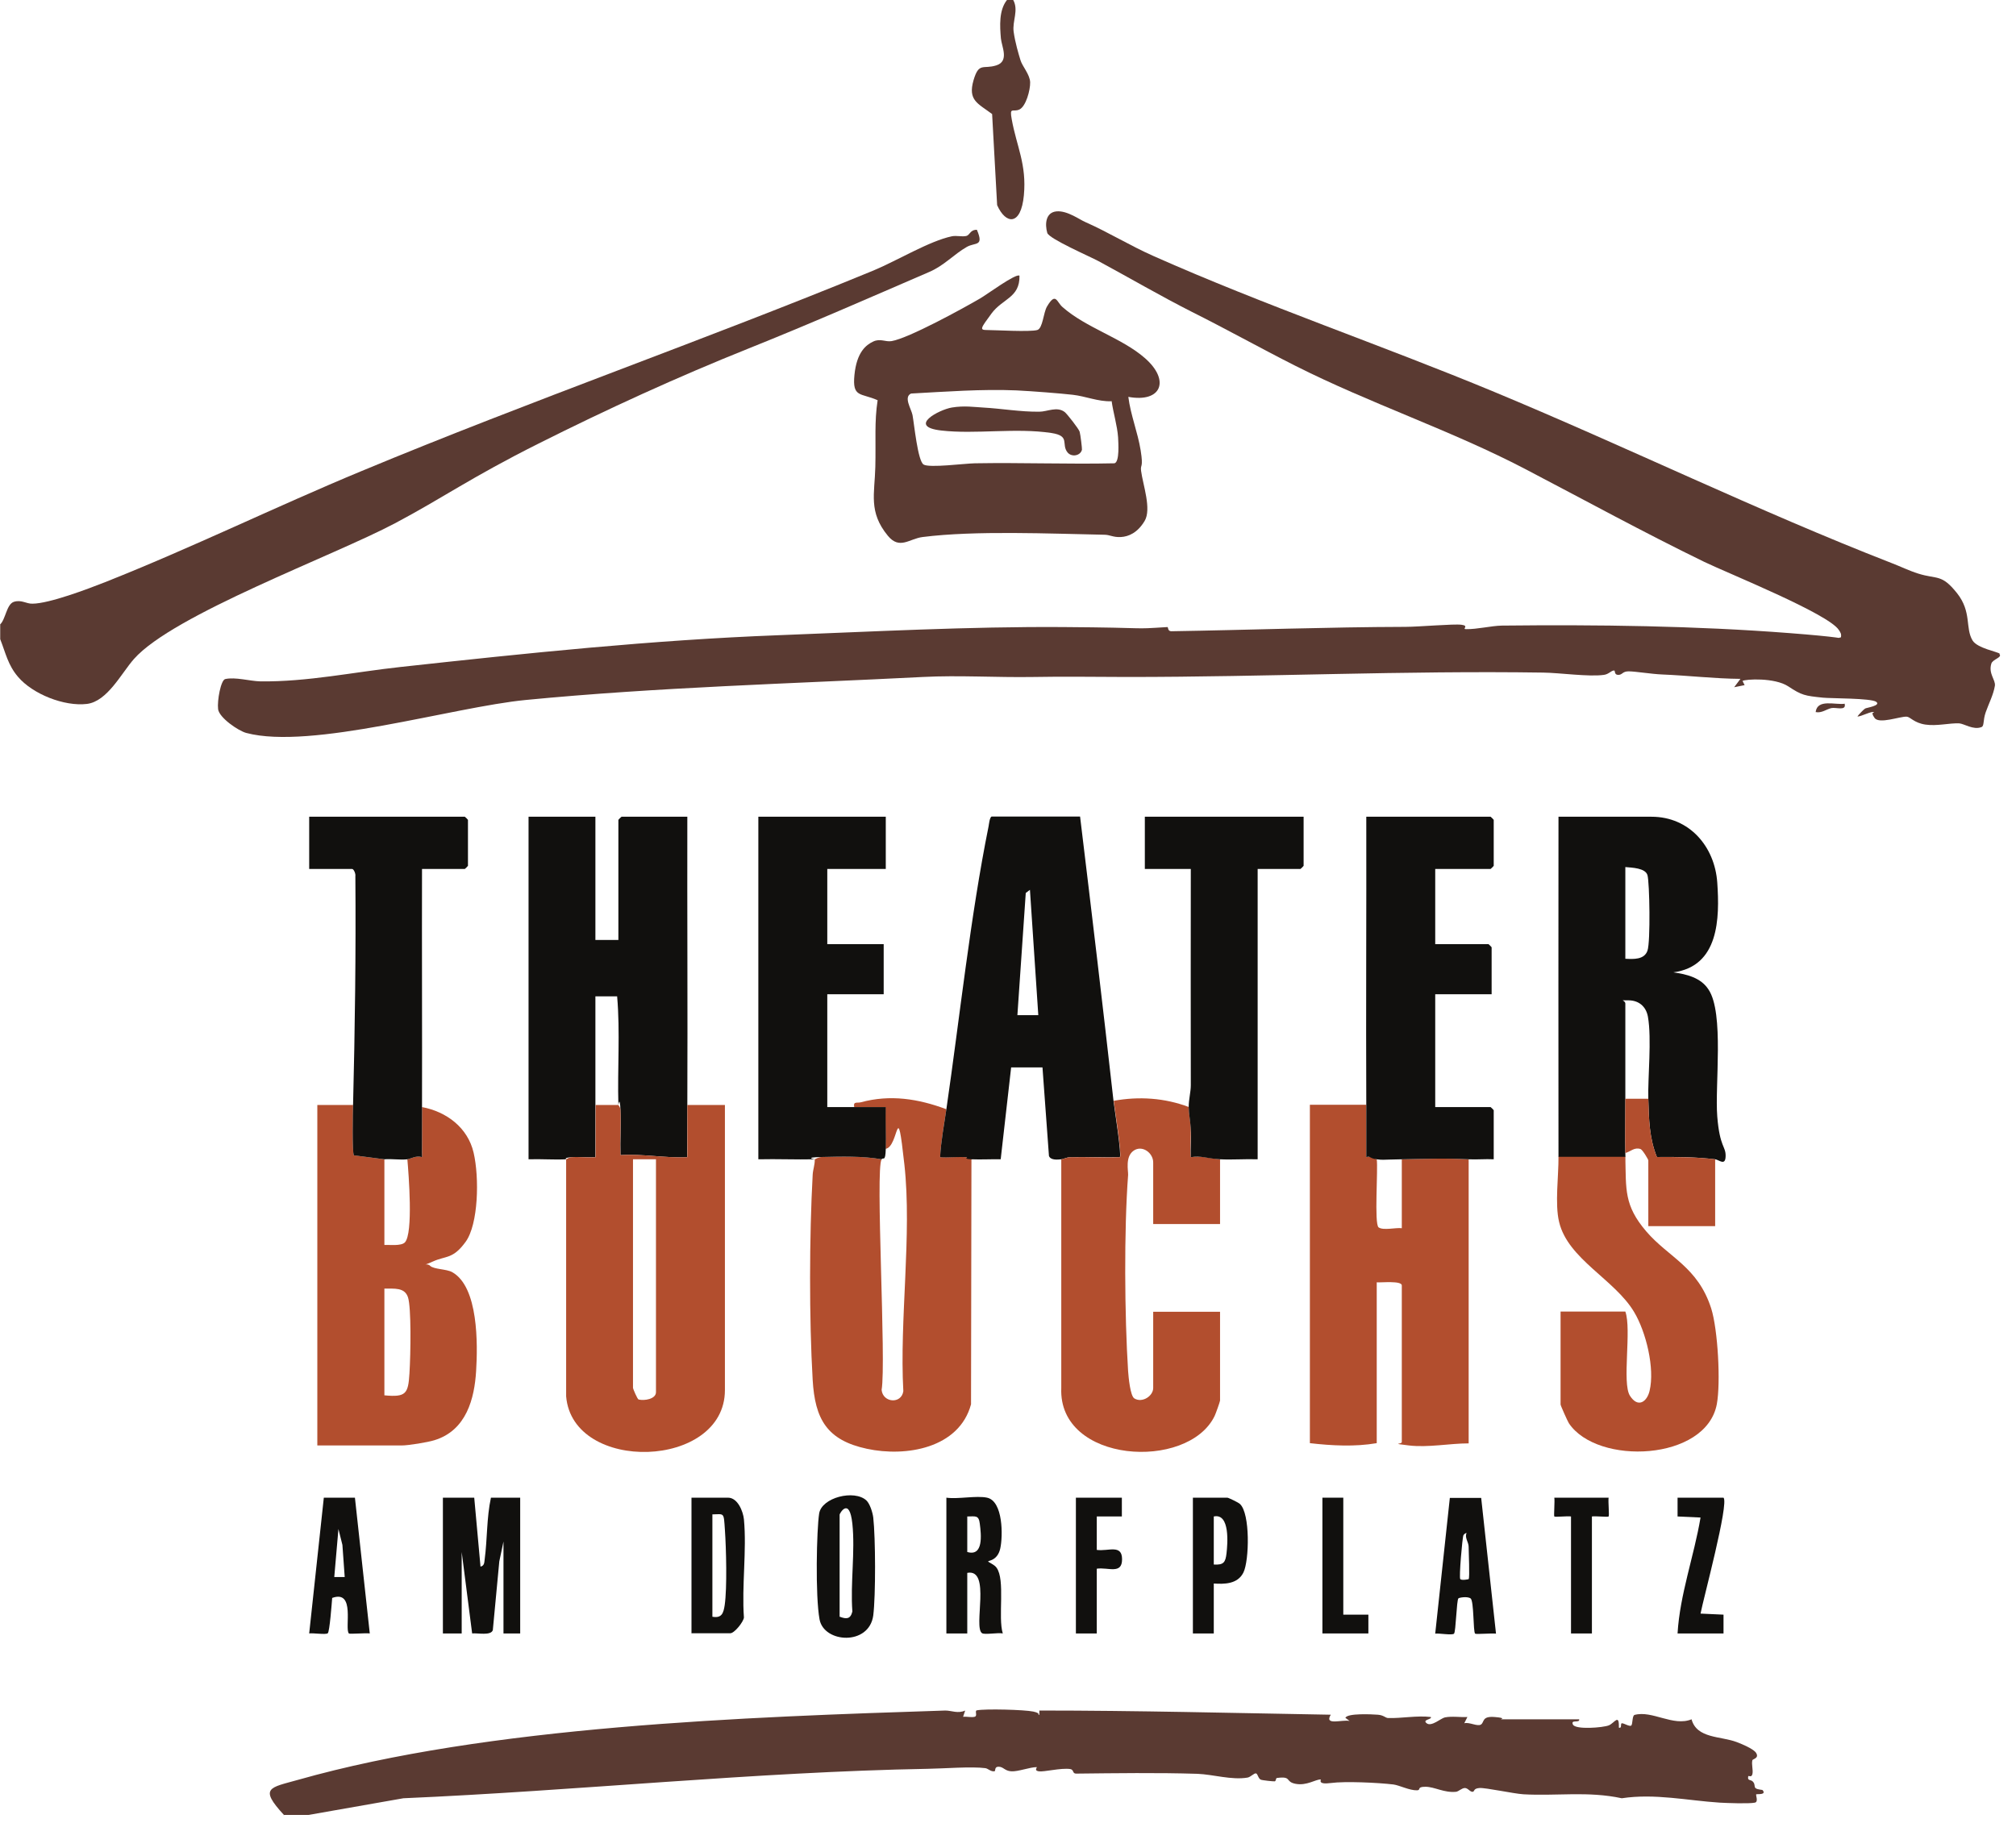
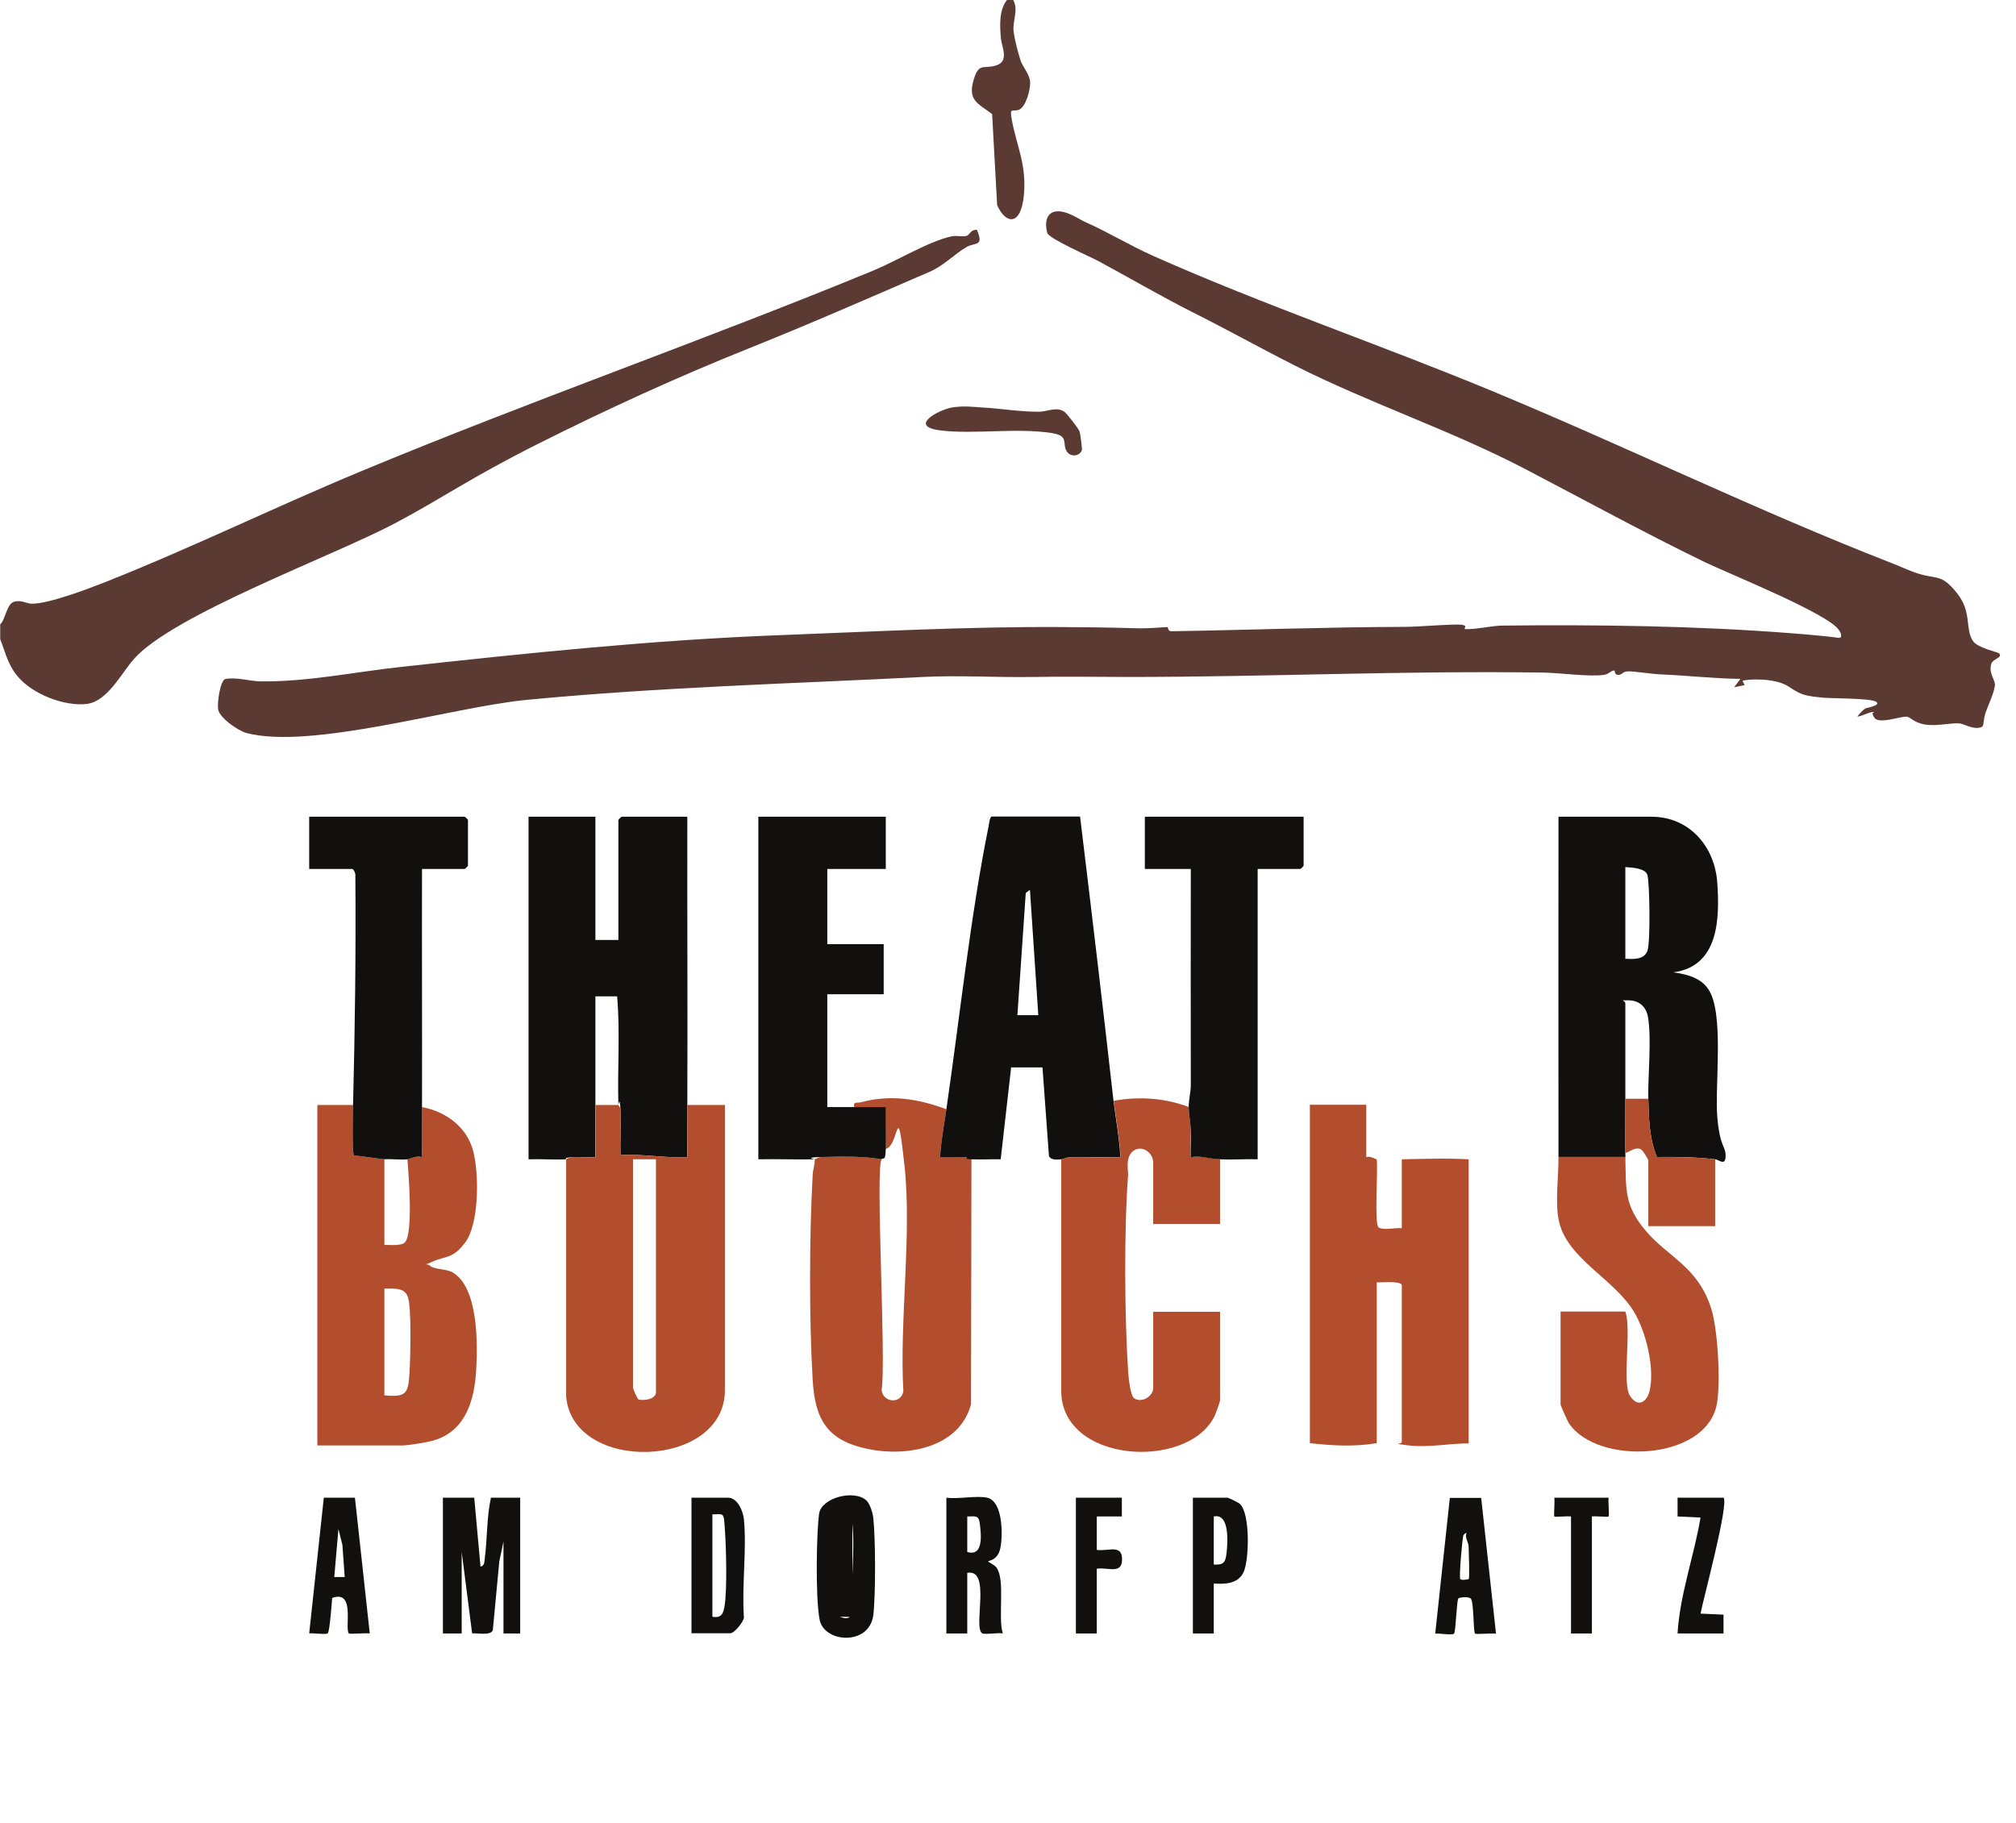
<svg xmlns="http://www.w3.org/2000/svg" version="1.1" width="136" height="123">
  <svg width="136" height="123" viewBox="0 0 136 123" fill="none">
    <g clip-path="url(#clip0_2313_5072)">
-       <path d="M19.167 122.47C17.448 120.61 18.195 120.624 20.097 120.089C32.965 116.439 50.327 115.847 63.772 115.41C64.195 115.41 64.618 115.635 65.111 115.41L64.97 115.833C65.21 115.804 65.52 115.889 65.745 115.833C65.971 115.776 65.731 115.424 65.9 115.396C66.464 115.283 69.114 115.353 69.706 115.48C70.297 115.607 69.931 115.734 70.114 115.692V115.41C76.668 115.41 83.235 115.579 89.774 115.692C89.309 116.453 90.549 116.002 91.043 116.114L90.761 115.903C90.888 115.579 92.551 115.663 92.945 115.692C93.34 115.72 93.453 115.903 93.636 115.917C94.538 115.945 95.595 115.734 96.525 115.847C96.624 116.016 95.919 116.016 96.243 116.269C96.567 116.523 97.202 115.931 97.469 115.875C97.963 115.776 98.498 115.875 98.991 115.847L98.78 116.269C99.118 116.171 99.668 116.509 99.907 116.354C100.147 116.199 99.95 115.776 100.824 115.847C101.697 115.917 101.19 116.002 101.246 116.002H106.531C106.588 116.284 105.939 115.988 106.109 116.354C106.278 116.72 108.152 116.565 108.533 116.41C108.913 116.255 109.237 115.579 109.209 116.565C109.449 116.636 109.279 116.269 109.42 116.269C109.561 116.269 109.928 116.509 110.041 116.424C110.153 116.34 110.097 115.762 110.266 115.706C111.464 115.382 112.873 116.509 114.113 116.002C114.466 117.312 116.087 117.129 117.158 117.538C118.229 117.947 118.426 118.2 118.468 118.271C118.694 118.637 118.229 118.679 118.215 118.764C118.144 119.06 118.285 119.44 118.215 119.708C118.144 119.976 117.947 119.75 117.933 119.863C117.876 120.187 118.116 120.032 118.271 120.23C118.426 120.427 118.313 120.554 118.44 120.652C118.567 120.751 118.891 120.751 118.905 120.779C119.187 121.117 118.553 121.033 118.482 121.061C118.412 121.089 118.652 121.568 118.384 121.625C117.989 121.709 116.509 121.653 116.016 121.625C113.832 121.484 111.633 120.991 109.406 121.329C107.109 120.836 105.009 121.188 102.768 121.061C102.106 121.019 100.232 120.61 99.809 120.638C99.386 120.667 99.485 120.864 99.358 120.892C99.175 120.92 99.034 120.638 98.822 120.638C98.611 120.638 98.414 120.864 98.23 120.892C97.427 120.977 96.779 120.554 96.159 120.554C95.539 120.554 95.891 120.779 95.595 120.793C95.088 120.807 94.411 120.455 94.002 120.399C92.931 120.272 90.733 120.173 89.788 120.3C88.844 120.427 89.14 120.075 89.098 120.061C88.76 120.046 88.154 120.497 87.407 120.356C86.66 120.216 87.181 119.821 86.138 119.962C86.068 119.962 86.082 120.173 85.997 120.187C85.913 120.201 85.138 120.117 85.053 120.075C84.87 119.99 84.856 119.68 84.729 119.652C84.602 119.624 84.377 119.891 84.165 119.934C83.094 120.117 81.84 119.722 80.783 119.68C78.077 119.595 75.244 119.638 72.595 119.666C72.327 119.666 72.468 119.398 72.186 119.356C71.552 119.271 70.424 119.567 70.072 119.511C69.72 119.454 70.002 119.229 69.931 119.229C69.48 119.229 68.677 119.539 68.226 119.511C67.775 119.483 67.704 119.215 67.38 119.201C67.056 119.187 67.183 119.497 67.084 119.511C66.831 119.539 66.662 119.328 66.478 119.299C65.548 119.173 63.645 119.328 62.589 119.342C50.919 119.553 38.954 120.822 27.214 121.329L20.802 122.456H19.111L19.167 122.47Z" fill="#5A3A32" />
      <path d="M0 42.139C0.381 41.801 0.437 40.758 0.944 40.603C1.452 40.448 1.776 40.744 2.184 40.73C3.312 40.73 5.947 39.729 7.089 39.278C12.924 36.967 18.589 34.19 24.395 31.78C35.811 27.031 47.494 22.958 58.924 18.251C60.488 17.602 62.715 16.25 64.223 15.94C64.533 15.883 64.885 15.982 65.167 15.925C65.449 15.869 65.421 15.503 65.9 15.503C66.393 16.658 65.802 16.334 65.224 16.658C64.336 17.166 63.702 17.913 62.687 18.349C58.642 20.097 54.626 21.859 50.51 23.508C45.69 25.438 40.983 27.595 36.346 29.92C31.71 32.245 29.92 33.57 26.65 35.304C22.479 37.516 11.683 41.462 9.034 44.464C8.188 45.423 7.244 47.325 5.863 47.494C4.341 47.678 2.199 46.832 1.212 45.662C0.536 44.873 0.381 44.056 0.014 43.125V42.139H0Z" fill="#5A3A32" />
      <path d="M68.352 0C68.733 0.691 68.282 1.423 68.381 2.142C68.479 2.861 68.719 3.664 68.846 4.073C68.972 4.482 69.48 5.031 69.494 5.553C69.508 6.074 69.212 7.173 68.775 7.385C68.338 7.596 68.085 7.159 68.254 8.061C68.578 9.865 69.268 11.091 69.071 13.177C68.874 15.263 67.845 15.15 67.267 13.84L66.929 7.695C65.971 6.976 65.28 6.779 65.675 5.412C66.041 4.172 66.323 4.693 67.211 4.411C68.099 4.129 67.577 3.157 67.521 2.593C67.45 1.762 67.38 0.691 67.93 0L68.352 0Z" fill="#5A3A32" />
      <path d="M134.872 44.112C135.112 44.366 134.435 44.464 134.337 44.774C134.125 45.451 134.633 45.874 134.576 46.268C134.478 46.874 134.153 47.494 133.956 48.058C133.759 48.622 133.872 49.002 133.66 49.059C133.125 49.27 132.476 48.819 132.166 48.805C131.504 48.777 130.672 49.002 129.897 48.889C129.122 48.777 128.868 48.368 128.629 48.354C128.178 48.326 126.769 48.875 126.459 48.438C126.148 48.002 126.459 48.086 126.43 48.058C126.304 47.931 125.528 48.368 125.303 48.34C125.387 48.213 125.726 47.861 125.824 47.804C125.923 47.748 126.91 47.607 126.571 47.353C126.233 47.1 123.513 47.128 122.978 47.072C121.751 46.945 121.554 46.916 120.638 46.31C119.722 45.705 117.749 45.817 117.552 45.944L117.693 46.226L116.988 46.367L117.411 45.803C115.649 45.789 113.887 45.578 112.126 45.507C111.421 45.479 110.308 45.296 109.871 45.296C109.434 45.296 109.462 45.535 109.166 45.535C108.87 45.535 108.983 45.225 108.884 45.239C108.687 45.239 108.532 45.493 108.194 45.535C107.179 45.676 105.22 45.394 104.107 45.38C94.721 45.239 85.518 45.676 76.047 45.676C73.947 45.676 71.861 45.634 69.719 45.676C67.21 45.718 64.702 45.549 62.25 45.676C53.399 46.127 44.337 46.367 35.472 47.227C30.54 47.706 20.985 50.609 16.616 49.453C16.08 49.312 14.784 48.425 14.713 47.847C14.643 47.269 14.896 45.888 15.192 45.817C15.869 45.662 16.869 45.958 17.56 45.972C20.731 46.014 23.902 45.338 27.031 45C35.529 44.07 43.999 43.182 52.511 42.858C58.825 42.618 65.364 42.266 71.692 42.308C78.02 42.35 76.089 42.477 78.753 42.308C78.823 42.308 78.753 42.59 79.021 42.59C84.277 42.505 89.548 42.308 94.819 42.294C95.693 42.294 98.061 42.083 98.596 42.153C99.132 42.223 98.61 42.449 98.892 42.449C99.653 42.463 100.597 42.223 101.316 42.209C107.785 42.139 114.352 42.223 120.737 42.717C127.121 43.21 123.02 43.252 124.19 42.999C124.232 42.773 124.161 42.674 124.049 42.505C123.344 41.406 116.579 38.686 114.973 37.911C110.885 35.924 106.925 33.753 102.909 31.654C97.863 29.018 92.423 27.228 87.35 24.663C85.01 23.479 82.741 22.211 80.402 21.041C78.26 19.956 76.216 18.758 74.102 17.617C73.524 17.306 70.762 16.109 70.649 15.714C70.48 15.122 70.537 14.333 71.269 14.262C72.002 14.192 72.862 14.84 73.214 14.981C74.778 15.672 76.258 16.588 77.823 17.278C85.334 20.618 93.198 23.282 100.795 26.439C109.716 30.145 118.609 34.486 127.586 37.981C128.178 38.207 128.812 38.517 129.404 38.7C130.701 39.109 130.968 38.7 132.025 40.025C133.026 41.293 132.561 42.364 133.068 43.21C133.392 43.745 134.774 43.971 134.915 44.112H134.872Z" fill="#5A3A32" />
      <path d="M38.193 78.218C37.347 78.26 36.502 78.189 35.656 78.218V55.105H40.166V63.42H41.716V55.316C41.716 55.302 41.914 55.105 41.928 55.105H46.367C46.353 61.588 46.395 68.07 46.367 74.553C46.339 81.036 46.367 76.907 46.367 78.077C44.859 78.147 43.365 77.837 41.857 77.936C41.829 76.921 41.9 75.906 41.857 74.892C41.815 73.877 41.716 74.567 41.716 74.553C41.646 72.115 41.843 69.649 41.632 67.225H40.166C40.166 69.663 40.166 72.115 40.166 74.553C40.166 76.992 40.166 76.907 40.166 78.077C39.631 78.105 39.067 78.034 38.531 78.077C37.996 78.119 38.207 78.218 38.193 78.218Z" fill="#11100E" />
      <path d="M105.136 78.077C105.122 70.424 105.136 62.757 105.136 55.105H111.408C113.973 55.105 115.678 57.12 115.847 59.544C116.016 61.968 115.96 65.195 112.887 65.604C113.775 65.731 114.734 65.957 115.255 66.76C116.326 68.352 115.678 73.229 115.847 75.329C116.016 77.428 116.425 77.316 116.411 78.006C116.397 78.697 115.96 78.246 115.706 78.218C114.41 78.063 113.113 78.049 111.774 78.063C111.253 76.766 111.239 75.512 111.196 74.131C111.154 72.749 111.436 70.086 111.168 68.592C111.041 67.901 110.548 67.493 109.857 67.493C109.167 67.493 109.618 67.45 109.646 67.704C109.646 69.846 109.646 71.988 109.646 74.117C109.646 76.245 109.618 76.569 109.646 77.781C109.674 78.993 109.646 77.964 109.646 78.063H105.136V78.077ZM109.646 58.487V64.688C110.196 64.716 110.928 64.759 111.14 64.138C111.351 63.518 111.281 59.544 111.14 59.051C110.999 58.557 110.083 58.543 109.646 58.501V58.487Z" fill="#11100E" />
-       <path d="M69.973 22.267C70.353 22.155 70.381 21.098 70.635 20.675C71.227 19.674 71.283 20.379 71.678 20.717C73.27 22.126 75.695 22.803 77.245 24.17C78.95 25.664 78.358 27.186 76.117 26.777C76.272 28.003 76.751 29.159 76.949 30.385C77.146 31.611 76.921 31.301 76.977 31.766C77.104 32.725 77.696 34.345 77.217 35.149C76.737 35.952 76.131 36.206 75.61 36.234C75.088 36.262 74.877 36.079 74.497 36.079C70.832 36.008 65.773 35.783 62.235 36.234C61.347 36.346 60.685 37.108 59.896 36.149C58.571 34.543 59.008 33.302 59.05 31.498C59.093 29.695 58.98 28.468 59.205 27.003C58.064 26.495 57.486 26.848 57.641 25.297C57.796 23.747 58.43 23.268 58.909 23.043C59.389 22.817 59.727 23.085 60.15 23.014C61.305 22.817 64.955 20.816 66.139 20.125C66.534 19.9 68.563 18.406 68.775 18.603C68.803 20.097 67.633 20.139 66.886 21.154C66.139 22.169 66.069 22.267 66.59 22.267C67.112 22.267 69.465 22.408 69.973 22.267ZM74.962 27.073C74.074 27.101 73.242 26.735 72.368 26.636C71.495 26.538 69.705 26.397 68.577 26.34C66.21 26.242 63.814 26.425 61.46 26.552C60.939 26.791 61.474 27.581 61.559 28.003C61.672 28.609 61.911 31.104 62.306 31.343C62.7 31.583 65.054 31.273 65.759 31.259C68.901 31.203 72.044 31.329 75.187 31.259C75.54 31.146 75.441 29.864 75.427 29.511C75.37 28.708 75.103 27.862 74.99 27.059L74.962 27.073Z" fill="#5A3A32" />
      <path d="M92.17 74.553C92.17 75.723 92.17 76.907 92.17 78.077C92.438 77.964 92.748 78.204 92.875 78.218C92.974 78.88 92.692 82.587 93.002 82.812C93.312 83.037 94.186 82.812 94.566 82.868V78.218C96.102 78.189 97.512 78.133 99.076 78.218V97.385C97.794 97.385 96.328 97.68 95.045 97.525C93.763 97.37 94.566 97.455 94.566 97.3V86.73C94.566 86.392 93.171 86.547 92.875 86.519V97.37C91.395 97.624 89.845 97.54 88.365 97.37V74.539H92.17V74.553Z" fill="#B24E2E" />
      <path d="M41.716 74.553C41.716 74.567 41.857 74.708 41.857 74.892C41.899 75.906 41.814 76.921 41.857 77.936C43.379 77.837 44.858 78.147 46.367 78.077C46.367 76.907 46.367 75.723 46.367 74.553H48.903V93.791C48.903 99.132 38.629 99.428 38.192 94.213V78.218C38.221 78.218 38.361 78.091 38.545 78.077C39.08 78.034 39.644 78.119 40.179 78.077C40.179 76.907 40.179 75.723 40.179 74.553H41.73H41.716ZM44.252 78.218H42.702V93.65C42.702 93.692 42.998 94.411 43.083 94.425C43.463 94.523 44.252 94.397 44.252 93.932V78.218Z" fill="#B24E2E" />
      <path d="M63.843 74.835C63.688 75.906 63.476 76.992 63.42 78.077C63.998 78.105 64.604 78.034 65.195 78.077C65.787 78.119 65.52 78.218 65.534 78.218L65.506 94.749C64.702 97.723 61.108 98.315 58.487 97.751C55.781 97.173 54.978 95.75 54.823 93.1C54.583 89.013 54.597 83.376 54.823 79.275C54.837 78.922 54.978 78.584 54.964 78.218C54.992 78.218 55.189 78.077 55.443 78.063C56.74 78.034 58.219 77.992 59.474 78.218C59.037 78.88 59.798 91.902 59.474 93.777C59.558 94.65 60.812 94.749 60.939 93.861C60.672 89.041 61.531 83.291 61.01 78.57C60.488 73.849 60.657 77.386 59.741 77.513C59.77 76.583 59.713 75.624 59.741 74.694C59.037 74.694 58.332 74.694 57.627 74.694C57.543 74.286 57.825 74.441 58.078 74.37C60.051 73.835 61.94 74.131 63.828 74.835H63.843Z" fill="#B24E2E" />
      <path d="M23.817 74.553C23.817 75.047 23.747 77.752 23.873 77.95L25.931 78.218V83.996C26.284 83.982 27.059 84.08 27.312 83.827C27.89 83.221 27.566 79.204 27.481 78.218C27.693 78.189 28.102 77.936 28.468 78.077C28.468 76.949 28.468 75.822 28.468 74.694C30.117 75.004 31.554 76.075 31.949 77.767C32.344 79.458 32.273 82.601 31.413 83.784C30.554 84.968 30.089 84.715 29.215 85.109C28.341 85.504 28.778 85.166 29.018 85.405C29.257 85.645 30.117 85.617 30.497 85.828C32.287 86.814 32.231 90.718 32.118 92.522C32.005 94.326 31.484 96.511 29.299 97.173C28.849 97.314 27.552 97.525 27.115 97.525H21.407V74.553H23.803H23.817ZM25.931 94.143C27.397 94.284 27.538 94.03 27.622 92.663C27.707 91.296 27.749 88.224 27.524 87.533C27.298 86.843 26.593 86.955 25.931 86.941V94.129V94.143Z" fill="#B24E2E" />
      <path d="M63.843 74.835C64.745 68.648 65.463 61.827 66.69 55.753C66.718 55.612 66.76 55.133 66.901 55.091H72.862C73.638 61.489 74.399 67.873 75.117 74.272C75.174 74.765 75.681 77.936 75.54 78.077C74.441 78.105 73.328 78.034 72.214 78.077C71.932 78.077 71.735 78.218 71.594 78.218C71.326 78.246 70.875 78.288 70.763 77.992L70.326 72.017H68.212L67.507 78.218C66.859 78.204 66.182 78.246 65.534 78.218C64.886 78.189 65.379 78.077 65.196 78.077C64.618 78.034 64.012 78.119 63.42 78.077C63.476 76.992 63.688 75.906 63.843 74.835ZM69.48 60.037L69.198 60.249L68.634 68.493H70.044L69.48 60.037Z" fill="#11100E" />
      <path d="M80.191 74.694C80.191 75.103 80.317 75.709 80.331 76.174C80.346 76.639 80.289 77.457 80.331 78.077C80.994 77.95 81.727 78.189 82.305 78.218V82.587H77.795V78.429C77.795 77.781 77.048 77.231 76.47 77.64C75.892 78.049 76.118 78.993 76.103 79.275C75.822 82.981 75.864 88.788 76.103 92.522C76.132 92.903 76.244 94.185 76.526 94.354C77.062 94.678 77.795 94.185 77.795 93.65V88.506H82.305V94.495C82.305 94.566 82.008 95.397 81.938 95.538C80.134 99.259 71.382 98.737 71.594 93.65V78.218C71.734 78.218 71.946 78.077 72.228 78.077C73.327 78.049 74.44 78.119 75.554 78.077C75.695 77.936 75.187 74.765 75.131 74.272C76.836 73.961 78.57 74.074 80.205 74.694H80.191Z" fill="#B24E2E" />
      <path d="M54.963 78.218C53.695 78.246 52.427 78.189 51.158 78.218V55.105H59.755V58.628H55.809V63.702H59.614V67.084H55.809V74.694C56.415 74.694 57.035 74.694 57.641 74.694C58.247 74.694 59.05 74.694 59.755 74.694C59.727 75.624 59.783 76.583 59.755 77.513C59.727 78.443 59.586 78.049 59.473 78.218C58.205 77.992 56.739 78.034 55.443 78.063C54.146 78.091 54.992 78.218 54.963 78.218Z" fill="#11100E" />
-       <path d="M92.17 74.553C92.142 68.07 92.184 61.588 92.17 55.105H100.556C100.57 55.105 100.767 55.302 100.767 55.316V58.417C100.767 58.431 100.57 58.628 100.556 58.628H96.821V63.702H100.415C100.429 63.702 100.626 63.899 100.626 63.913V67.084H96.821V74.694H100.556C100.57 74.694 100.767 74.892 100.767 74.906V78.218C100.203 78.189 99.639 78.246 99.076 78.218C97.511 78.133 96.102 78.189 94.566 78.218C93.03 78.246 93.368 78.274 92.875 78.218C92.382 78.161 92.438 77.964 92.17 78.077C92.17 76.907 92.17 75.723 92.17 74.553Z" fill="#11100E" />
      <path d="M109.646 78.077C109.702 80.247 109.547 81.318 111.055 83.08C112.563 84.841 114.536 85.462 115.438 88.28C115.889 89.704 116.086 93.283 115.818 94.735C115.1 98.582 107.757 98.892 105.84 96.031C105.756 95.905 105.277 94.834 105.277 94.763V88.492H109.646C110.082 89.704 109.406 93.311 109.956 94.171C110.505 95.031 111.111 94.566 111.28 93.847C111.647 92.325 111.041 89.859 110.237 88.52C108.927 86.321 105.77 84.954 105.178 82.446C104.882 81.234 105.15 79.317 105.136 78.049H109.646V78.077Z" fill="#B24E2E" />
      <path d="M23.818 74.553C23.945 69.438 24.015 64.265 23.973 59.107C24.001 58.966 23.874 58.628 23.747 58.628H20.858V55.105H31.358C31.372 55.105 31.569 55.302 31.569 55.316V58.417C31.569 58.431 31.372 58.628 31.358 58.628H28.469C28.455 63.983 28.483 69.339 28.469 74.694C28.455 80.05 28.469 76.949 28.469 78.077C28.102 77.936 27.694 78.189 27.482 78.218C26.989 78.274 26.439 78.175 25.932 78.218L23.874 77.95C23.747 77.767 23.804 75.047 23.818 74.553Z" fill="#11100E" />
      <path d="M80.191 74.694C80.191 74.159 80.332 73.68 80.332 73.215C80.332 68.352 80.318 63.49 80.332 58.628H77.231V55.105H87.942V58.417C87.942 58.431 87.745 58.628 87.731 58.628H84.842V78.218C83.996 78.189 83.151 78.26 82.305 78.218C81.459 78.175 80.994 77.95 80.332 78.077C80.304 77.442 80.374 76.794 80.332 76.174C80.29 75.554 80.191 75.117 80.191 74.694Z" fill="#11100E" />
      <path d="M31.992 101.049L32.415 105.699C32.682 105.643 32.668 105.418 32.697 105.206C32.88 103.825 32.823 102.416 33.119 101.049H35.092V110.209H33.965V104.008L33.683 105.347L33.246 109.984C33.119 110.378 32.217 110.167 31.851 110.209L31.146 104.713V110.209H29.878V101.049H31.992Z" fill="#11100E" />
      <path d="M66.591 101.049C67.676 101.288 67.662 103.642 67.479 104.473C67.296 105.305 66.661 105.291 66.661 105.347C66.661 105.404 67.084 105.559 67.225 105.77C67.831 106.587 67.31 109.11 67.648 110.209C67.338 110.139 66.45 110.308 66.253 110.195C65.633 109.801 66.887 105.812 65.252 106.122V110.209H63.843V101.049C64.632 101.161 65.858 100.894 66.591 101.049ZM65.252 104.713C66.351 105.037 66.196 103.557 66.098 102.81C66.027 102.204 65.802 102.317 65.252 102.317V104.713Z" fill="#11100E" />
-       <path d="M58.445 101.232C58.685 101.457 58.868 102.049 58.91 102.388C59.065 103.755 59.079 107.658 58.91 108.997C58.628 111.055 55.584 110.858 55.288 109.265C54.992 107.673 55.091 103.205 55.26 102.12C55.429 101.035 57.628 100.485 58.445 101.232ZM56.655 109.082C57.092 109.251 57.374 109.251 57.501 108.73C57.36 106.827 57.698 104.671 57.501 102.81C57.303 100.95 56.641 102.12 56.641 102.19V109.096L56.655 109.082Z" fill="#11100E" />
+       <path d="M58.445 101.232C58.685 101.457 58.868 102.049 58.91 102.388C59.065 103.755 59.079 107.658 58.91 108.997C58.628 111.055 55.584 110.858 55.288 109.265C54.992 107.673 55.091 103.205 55.26 102.12C55.429 101.035 57.628 100.485 58.445 101.232ZM56.655 109.082C57.092 109.251 57.374 109.251 57.501 108.73C57.36 106.827 57.698 104.671 57.501 102.81V109.096L56.655 109.082Z" fill="#11100E" />
      <path d="M111.196 74.131C111.238 75.512 111.252 76.766 111.773 78.063C113.098 78.063 114.395 78.063 115.705 78.218V82.727H111.196V78.288C111.196 78.232 110.815 77.583 110.674 77.527C110.251 77.386 110.012 77.696 109.645 77.795C109.617 76.583 109.645 75.343 109.645 74.131H111.196Z" fill="#B24E2E" />
      <path d="M46.648 110.209V101.049H49.115C49.763 101.049 50.13 101.965 50.186 102.514C50.383 104.6 50.031 107.01 50.186 109.138C50.144 109.448 49.538 110.195 49.27 110.195H46.663L46.648 110.209ZM48.058 102.176V109.082C48.692 109.195 48.805 108.842 48.889 108.293C49.058 107.123 48.988 104.459 48.903 103.233C48.819 102.007 48.875 102.162 48.058 102.176Z" fill="#11100E" />
      <path d="M23.945 101.063L24.945 110.209C24.706 110.167 23.578 110.266 23.536 110.209C23.226 109.885 24.001 107.236 22.409 107.813C22.381 108.166 22.239 110.082 22.113 110.195C21.986 110.308 21.112 110.167 20.858 110.209L21.845 101.049H23.945V101.063ZM23.254 106.404L23.099 104.234L22.831 103.163L22.55 106.404H23.254Z" fill="#11100E" />
      <path d="M99.921 101.063L100.921 110.223C100.682 110.181 99.569 110.28 99.512 110.223C99.371 110.082 99.442 107.997 99.202 107.842C98.963 107.687 98.413 107.799 98.385 107.842C98.258 107.969 98.216 110.097 98.089 110.223C97.962 110.35 97.06 110.181 96.82 110.223L97.807 101.063H99.907H99.921ZM99.075 106.545C99.16 106.475 99.075 104.671 99.075 104.361C99.075 104.051 98.793 103.741 98.934 103.445C98.906 103.402 98.751 103.515 98.723 103.586C98.652 103.712 98.413 106.446 98.511 106.545C98.61 106.644 99.061 106.559 99.075 106.545Z" fill="#11100E" />
      <path d="M81.882 106.827V110.209H80.473V101.049H82.798C82.868 101.049 83.545 101.373 83.644 101.472C84.348 102.106 84.278 105.291 83.883 106.094C83.489 106.897 82.573 106.883 81.882 106.841V106.827ZM81.882 105.559C82.558 105.601 82.671 105.404 82.742 104.798C82.812 104.192 82.995 102.078 81.882 102.317V105.559Z" fill="#11100E" />
      <path d="M116.269 101.049C116.65 101.429 114.902 107.898 114.719 108.87L116.269 108.941V110.209H113.169C113.324 107.574 114.282 104.995 114.719 102.388L113.169 102.317V101.049H116.269Z" fill="#11100E" />
      <path d="M75.681 101.049V102.317H73.989V104.572C74.75 104.685 75.695 104.163 75.695 105.206C75.695 106.249 74.75 105.728 73.989 105.84V110.209H72.58V101.049H75.681Z" fill="#11100E" />
      <path d="M108.518 101.049C108.476 101.274 108.575 102.261 108.518 102.317C108.462 102.373 107.602 102.275 107.391 102.317V110.209H105.981V102.317C105.77 102.275 104.896 102.373 104.854 102.317C104.812 102.261 104.896 101.274 104.854 101.049H108.518Z" fill="#11100E" />
-       <path d="M90.619 101.049V108.941H92.311V110.209H89.21V101.049H90.619Z" fill="#11100E" />
-       <path d="M124.443 47.494C124.556 47.987 123.866 47.706 123.541 47.776C123.217 47.847 122.893 48.129 122.484 48.044C122.597 47.128 123.823 47.579 124.457 47.48L124.443 47.494Z" fill="#5A3A32" />
      <path d="M71.833 27.806C71.988 27.933 72.778 28.933 72.834 29.131C72.89 29.328 73.003 30.272 72.989 30.343C72.89 30.752 72.298 30.864 72.017 30.526C71.566 29.962 72.228 29.413 70.931 29.215C68.535 28.849 65.802 29.314 63.49 29.046C61.179 28.778 63.363 27.637 64.209 27.496C65.055 27.355 65.745 27.468 66.309 27.496C67.577 27.566 68.832 27.792 70.114 27.778C70.65 27.778 71.312 27.397 71.833 27.806Z" fill="#5A3A32" />
    </g>
    <defs>
      <clipPath id="SvgjsClipPath1001">
        <rect width="136" height="122.47" fill="white" />
      </clipPath>
    </defs>
  </svg>
  <style>@media (prefers-color-scheme: light) { :root { filter: none; } }
@media (prefers-color-scheme: dark) { :root { filter: none; } }
</style>
</svg>